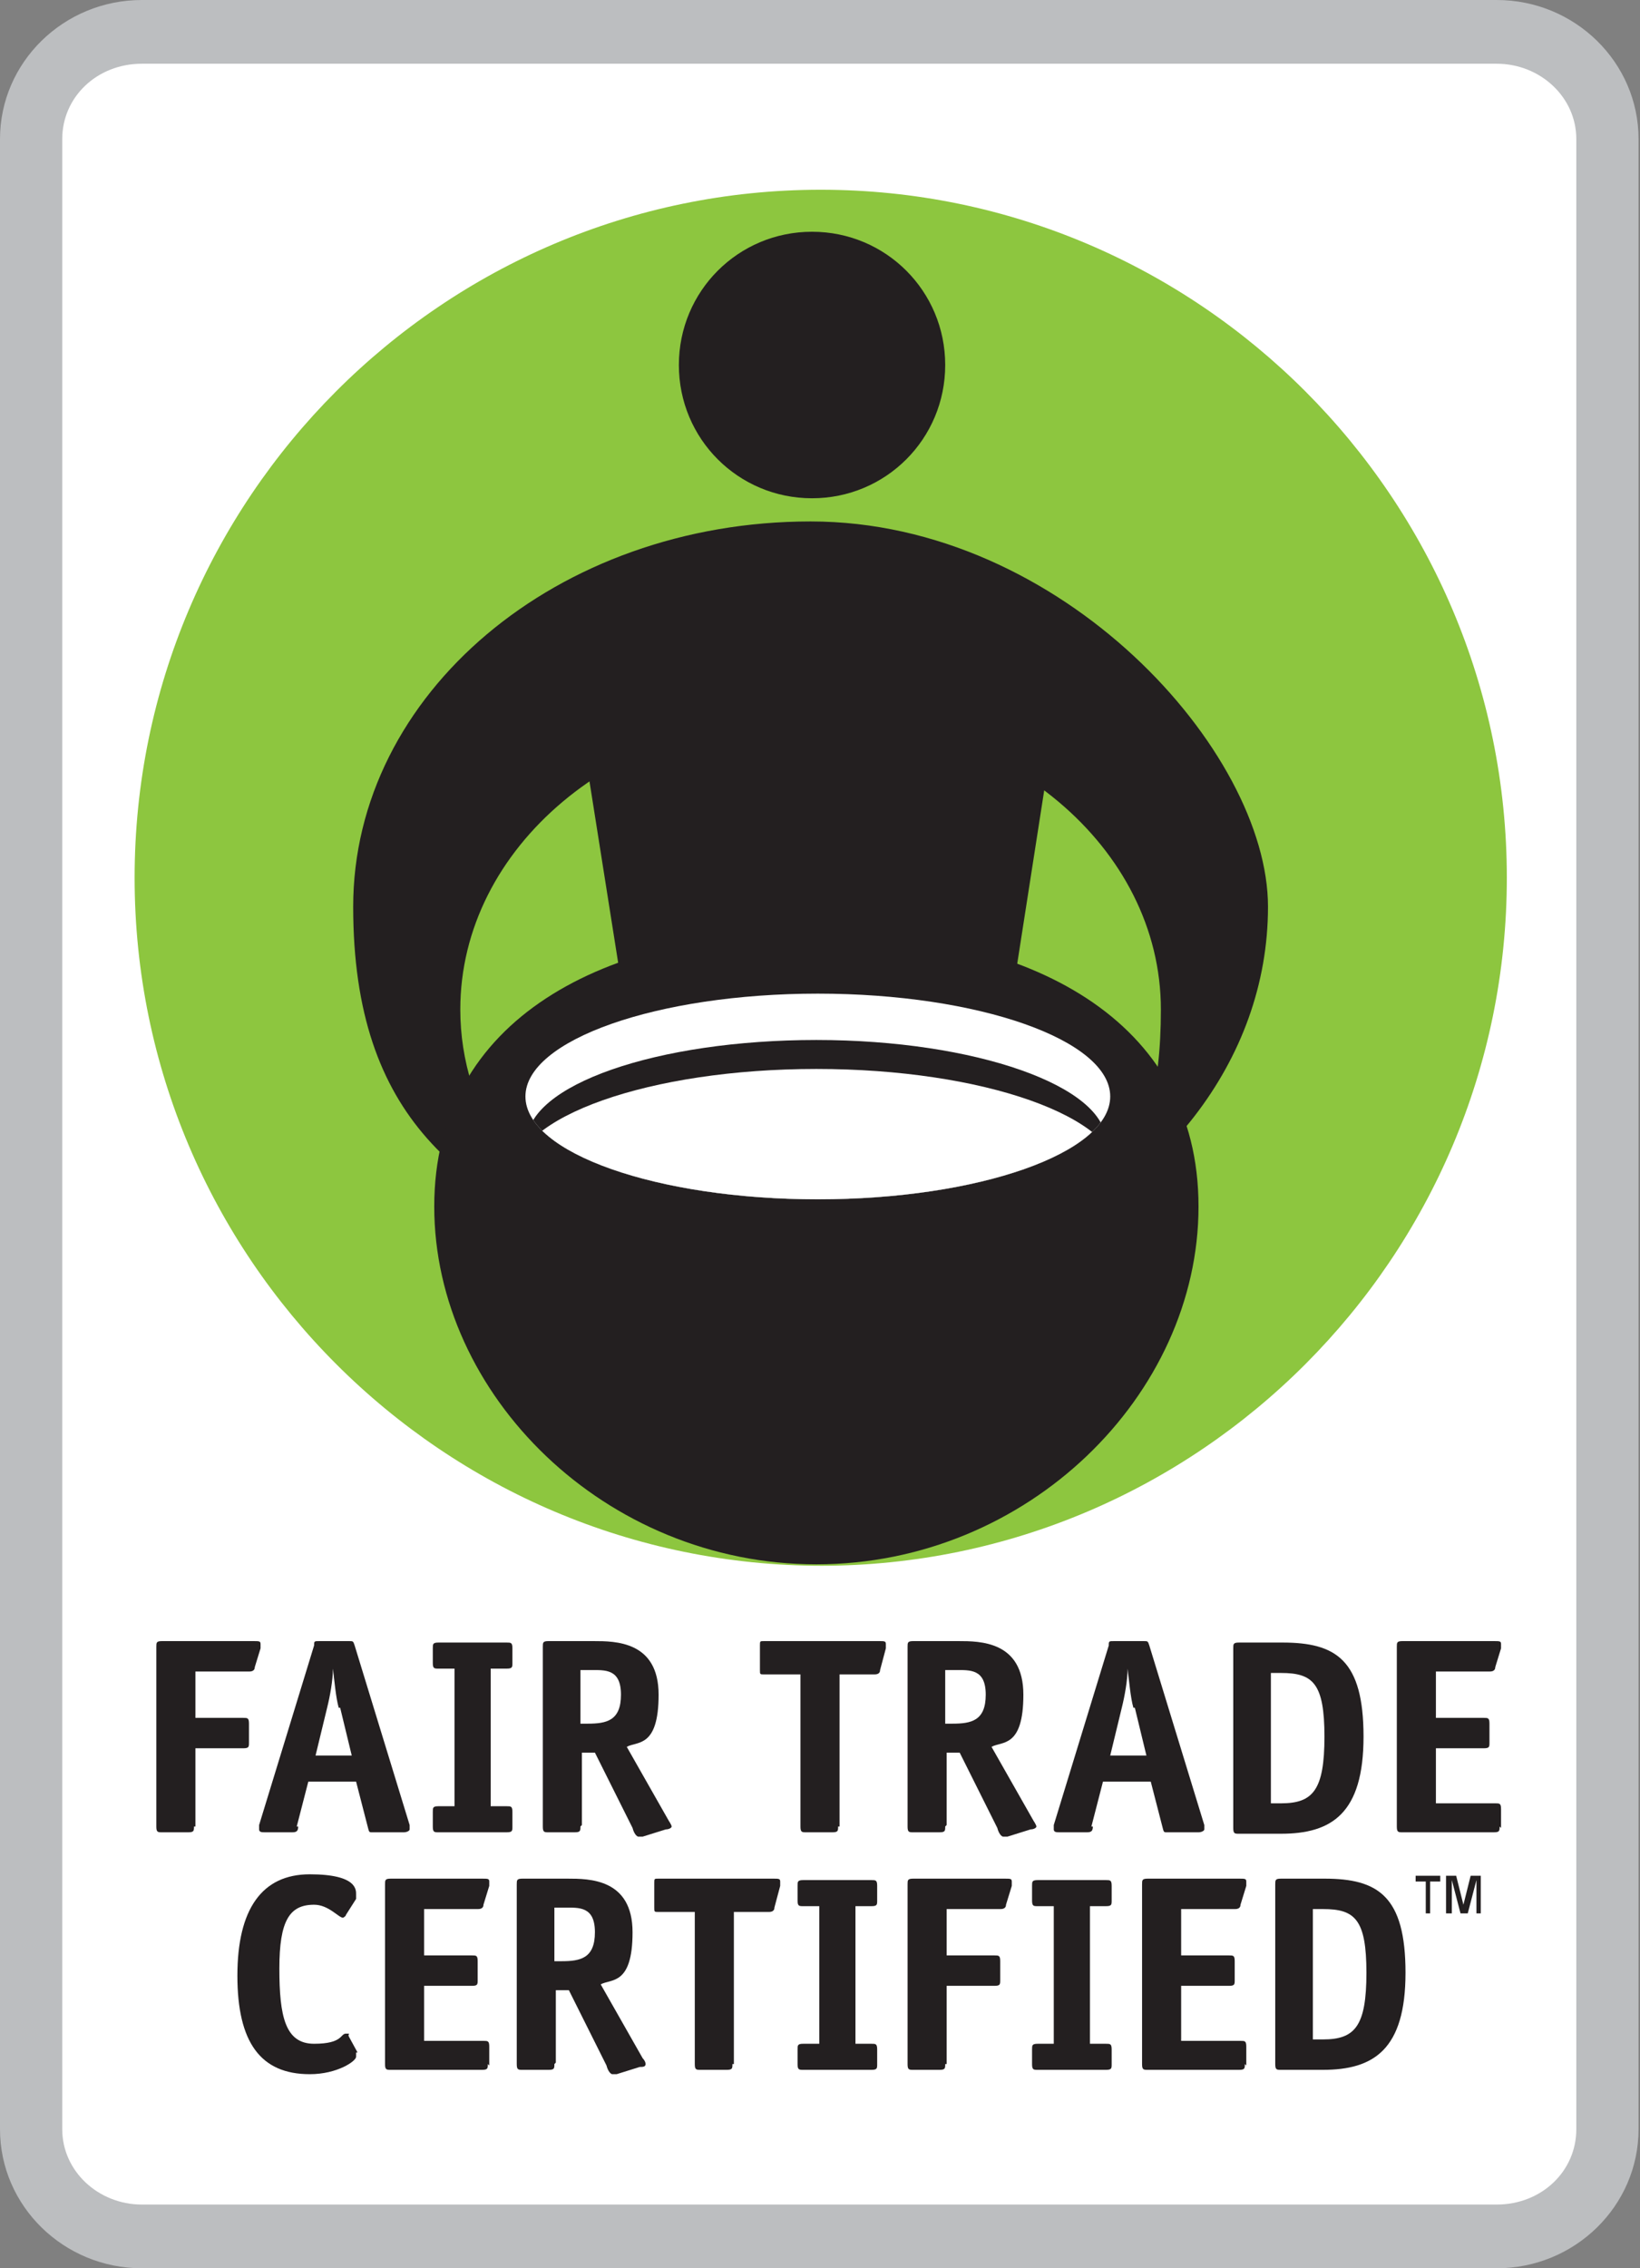
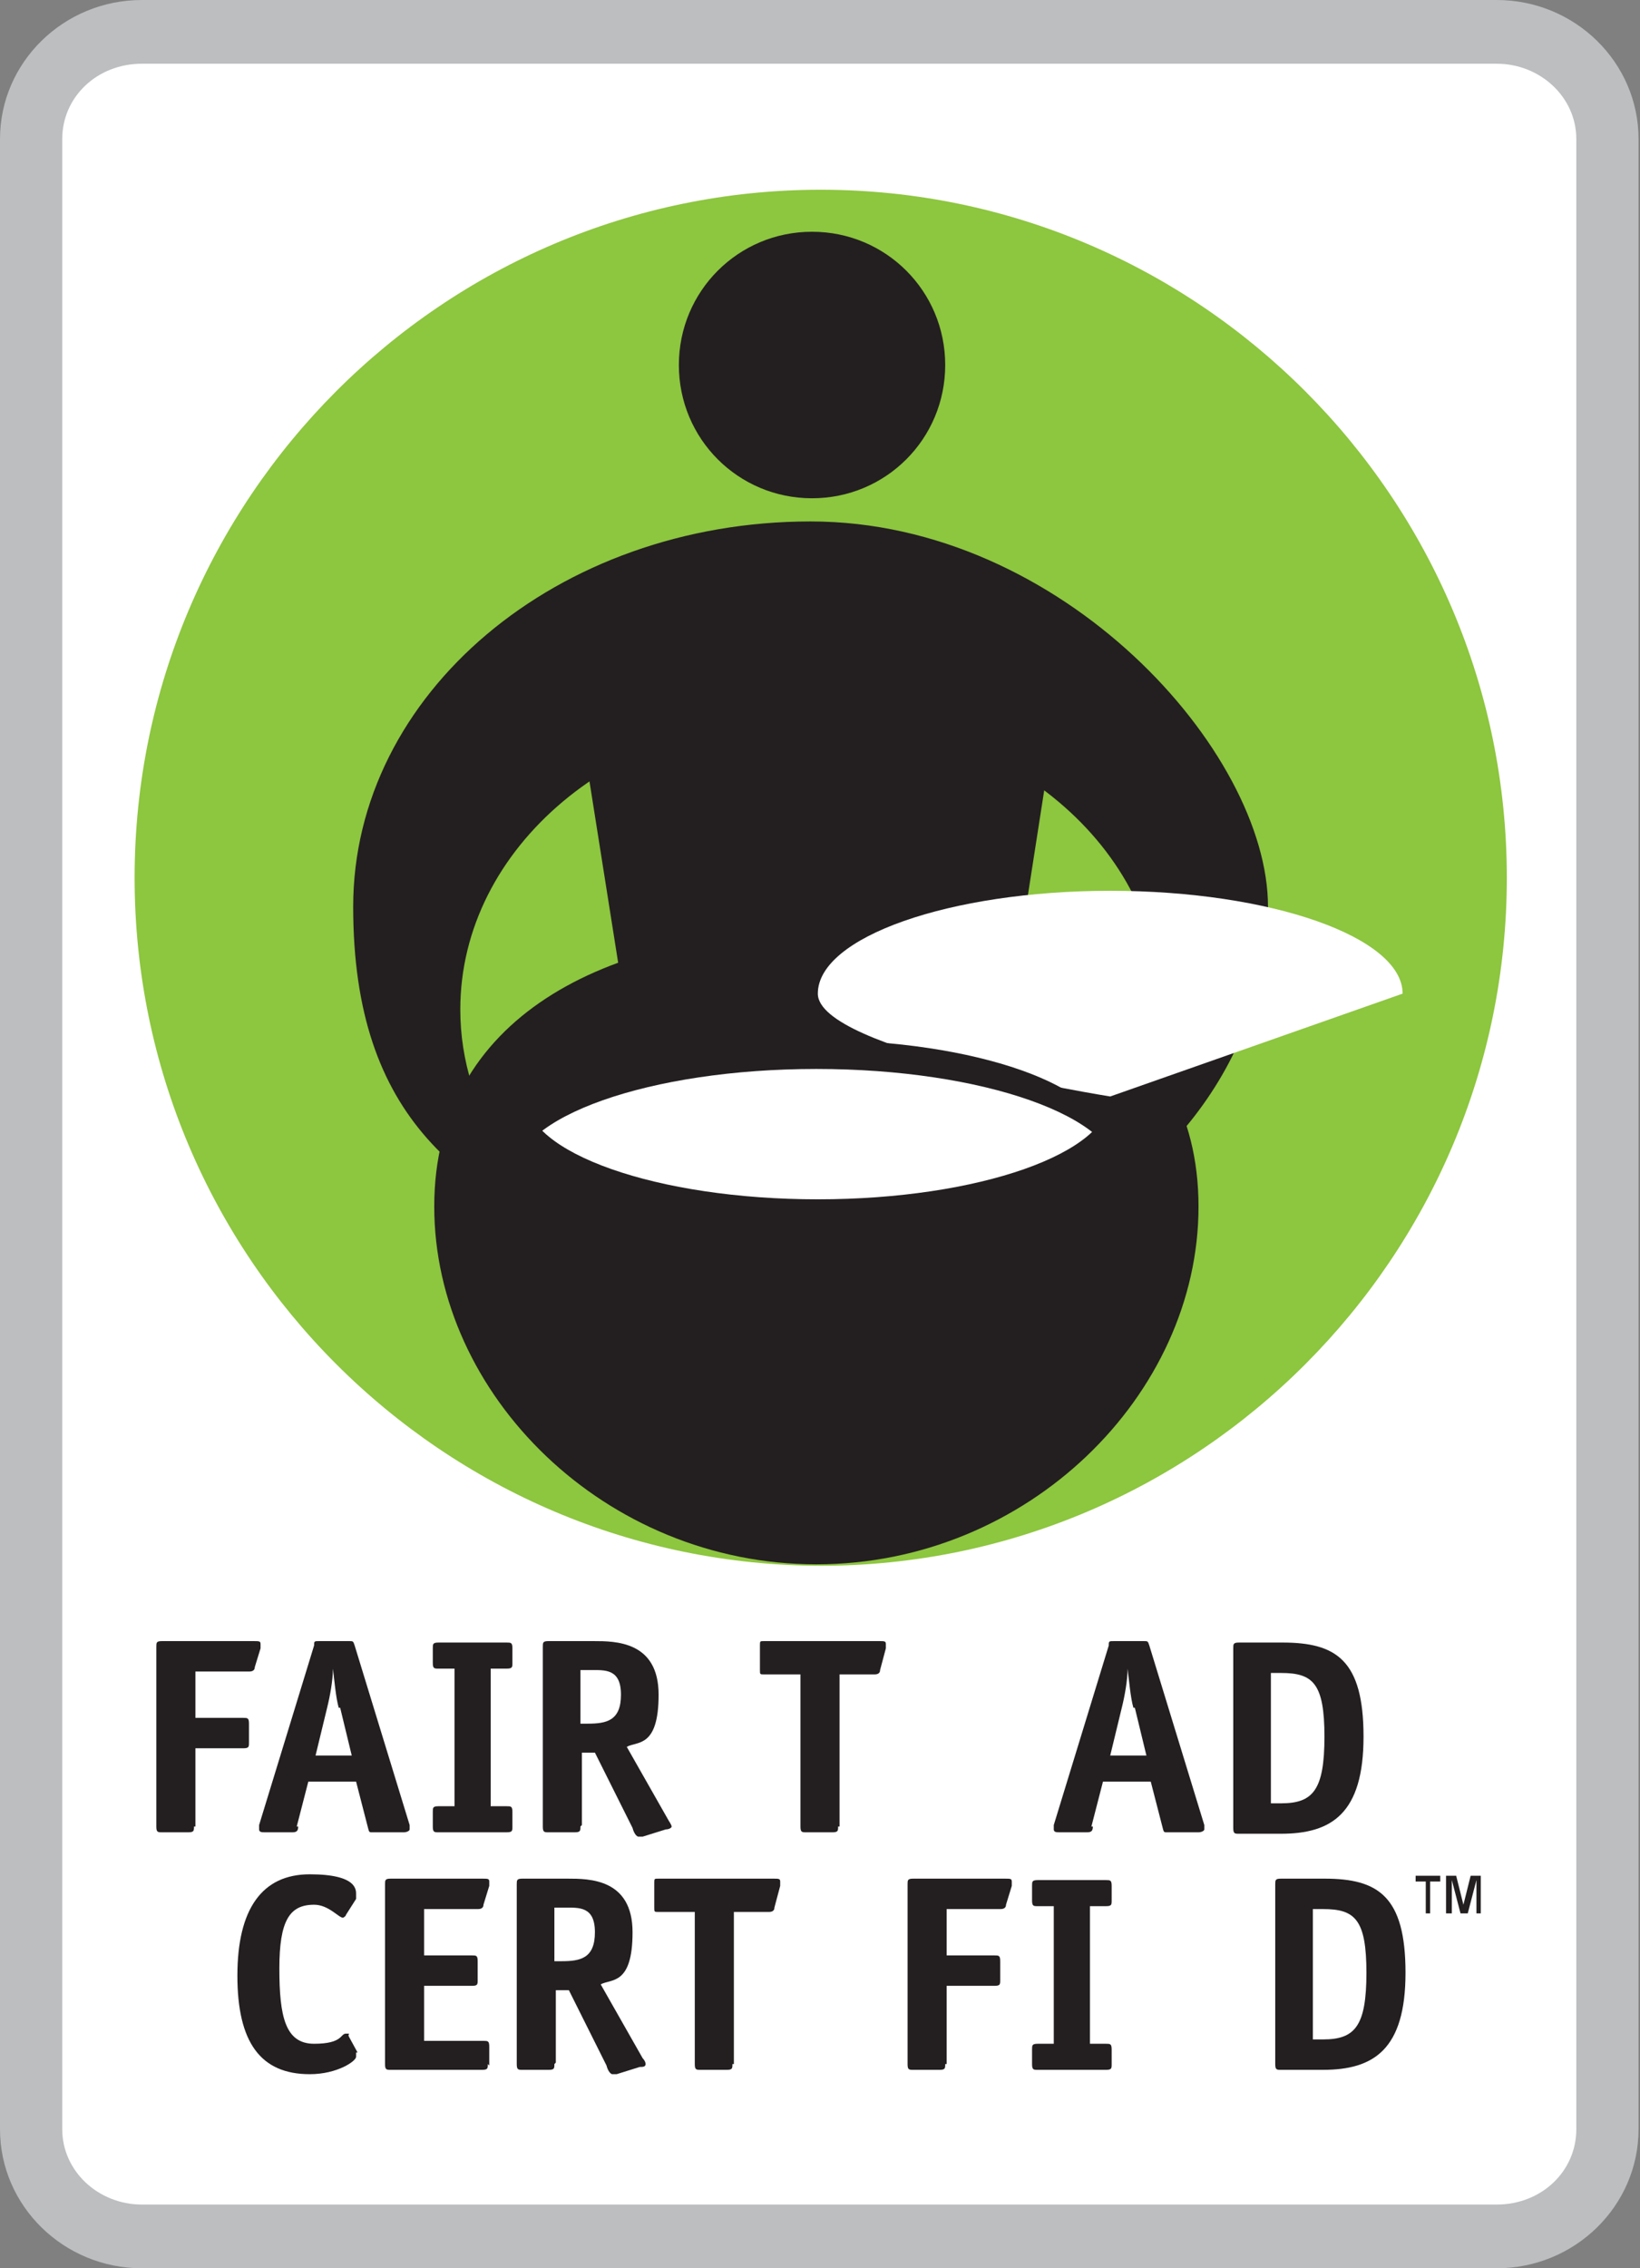
<svg xmlns="http://www.w3.org/2000/svg" id="Layer_1" viewBox="0 0 113.3 156.6">
  <rect x="0" y="0" width="113.3" height="156.6" fill="#808080" stroke="none" />
  <defs>
    <clipPath id="clippath">
      <path d="m76.7,75.7c0,3.9-9.1,7.1-20.2,7.1s-20.2-3.2-20.2-7.1,9.1-7.1,20.2-7.1,20.2,3.2,20.2,7.1Z" style="fill:#fff; stroke-width:0px;" />
    </clipPath>
  </defs>
  <path d="m9.8,156.6c-5.4,0-9.8-4.3-9.8-9.6V9.6C0,4.3,4.4,0,9.8,0h93.6c5.4,0,9.8,4.3,9.8,9.6v137.4c0,5.3-4.4,9.6-9.8,9.6H9.8Z" style="fill:#bcbec0; stroke-width:0px;" />
  <path d="m108.9,147c0,2.9-2.4,5.2-5.5,5.2H9.8c-3,0-5.5-2.3-5.5-5.2V9.6c0-2.9,2.4-5.2,5.5-5.2h93.6c3,0,5.5,2.3,5.5,5.2v137.4Z" style="fill:#fff; stroke-width:0px;" />
  <path d="m56.7,108.1c26.1,0,47.4-21.3,47.4-47.5S82.8,13.1,56.7,13.1,9.3,34.4,9.3,60.6s21.3,47.5,47.5,47.5Z" style="fill:#8dc63f; fill-rule:evenodd; stroke-width:0px;" />
  <path d="m64.3,104.8l-15.5.2-9-56.9s3.4-7,16.4-6.9c12.9.1,16.9,7.2,16.9,7.2l-8.8,56.5Z" style="fill:#231f20; stroke-width:0px;" />
  <path d="m65.3,25.2c0,5.1-4.1,9.2-9.2,9.2s-9.2-4.1-9.2-9.2,4.1-9.2,9.2-9.2,9.2,4.1,9.2,9.2Z" style="fill:#231f20; stroke-width:0px;" />
  <path d="m56,36c-17.5,0-31.6,11.9-31.6,26.6s7.5,19.9,18.3,24.1c-6.5-3.6-10.9-9.9-10.9-17,0-11.2,10.8-20.3,24.2-20.3s24.2,9.1,24.2,20.3-4.3,13.3-10.9,17c10.8-4.2,18.3-13.4,18.3-24.1s-14.2-26.6-31.6-26.6Z" style="fill:#231f20; stroke-width:0px;" />
  <path d="m82.8,83.3c0,13-11.8,24.7-26.4,24.7s-26.4-11.7-26.4-24.7,11.8-19,26.4-19c14.6,0,26.4,6,26.4,19Z" style="fill:#231f20; stroke-width:0px;" />
-   <path d="m76.7,75.7c0,3.9-9.1,7.1-20.2,7.1s-20.2-3.2-20.2-7.1,9.1-7.1,20.2-7.1,20.2,3.2,20.2,7.1Z" style="fill:#fff;" />
+   <path d="m76.7,75.7s-20.2-3.2-20.2-7.1,9.1-7.1,20.2-7.1,20.2,3.2,20.2,7.1Z" style="fill:#fff;" />
  <g style="clip-path:url(#clippath);">
    <path d="m76.4,78.8c0,3.9-9,7-20,7s-20-3.1-20-7,9-7,20-7,20,3.2,20,7Z" style="fill:#231f20;" />
    <path d="m77.3,81.2c0,4.1-9.4,7.4-20.9,7.4s-20.9-3.3-20.9-7.4,9.4-7.4,20.9-7.4,20.9,3.3,20.9,7.4Z" style="fill:#fff; stroke-width:0px;" />
  </g>
  <path d="m13.4,126.1c0,.3,0,.4-.4.4h-1.8c-.3,0-.4,0-.4-.4v-12.4c0-.3,0-.4.4-.4h6.3c.4,0,.5,0,.5.2s0,.1,0,.3l-.4,1.3c0,.3-.3.3-.4.3h-3.7v3.2h3.3c.3,0,.4,0,.4.4v1.3c0,.3,0,.4-.4.4h-3.3v5.4Z" style="fill:#231f20; stroke-width:0px;" />
  <path d="m20.6,126.1c0,.3-.1.4-.4.4h-1.9c-.2,0-.4,0-.4-.2,0,0,0-.3,0-.3l3.8-12.4c0-.3,0-.3.4-.3h2c.3,0,.3,0,.4.3l3.8,12.4c0,0,0,.2,0,.3,0,.1-.2.2-.4.2h-2.2c-.2,0-.2,0-.3-.4l-.8-3.1h-3.3l-.8,3.1Zm2.8-8.2c-.2-.7-.3-1.9-.4-2.7h0c0,.8-.2,1.9-.4,2.7l-.8,3.3h2.5l-.8-3.3Z" style="fill:#231f20; stroke-width:0px;" />
  <path d="m35.4,126.1c0,.3,0,.4-.4.4h-4.7c-.3,0-.4,0-.4-.4v-1c0-.3,0-.4.4-.4h1.1v-9.5h-1.1c-.3,0-.4,0-.4-.4v-1c0-.3,0-.4.4-.4h4.7c.3,0,.4,0,.4.4v1c0,.3,0,.4-.4.4h-1.1v9.5h1.1c.3,0,.4,0,.4.4v1Z" style="fill:#231f20; stroke-width:0px;" />
  <path d="m40.1,126.1c0,.3,0,.4-.4.4h-1.8c-.3,0-.4,0-.4-.4v-12.4c0-.3,0-.4.4-.4h3.1c1.5,0,4.5,0,4.5,3.7s-1.5,3.2-2.2,3.6l2.9,5.1c0,0,.2.3.2.4s-.2.2-.4.2l-1.6.5c0,0-.2,0-.3,0s-.3-.2-.4-.6l-2.6-5.2h-.9v5Zm.5-7.1c1.3,0,2.3-.2,2.3-2s-1.1-1.7-2.1-1.7h-.7v3.7h.5Z" style="fill:#231f20; stroke-width:0px;" />
  <path d="m57.9,126.1c0,.3,0,.4-.4.4h-1.8c-.3,0-.4,0-.4-.4v-10.5h-2.5c-.3,0-.3,0-.3-.3v-1.7c0-.3,0-.3.3-.3h7.9c.4,0,.5,0,.5.2s0,.1,0,.3l-.4,1.5c0,.3-.3.3-.4.3h-2.4v10.5Z" style="fill:#231f20; stroke-width:0px;" />
-   <path d="m65.3,126.1c0,.3,0,.4-.4.4h-1.8c-.3,0-.4,0-.4-.4v-12.4c0-.3,0-.4.4-.4h3.1c1.5,0,4.5,0,4.5,3.7s-1.5,3.2-2.2,3.6l2.9,5.1c0,0,.2.3.2.4s-.2.2-.4.2l-1.6.5c0,0-.2,0-.3,0s-.3-.2-.4-.6l-2.6-5.2h-.9v5Zm.5-7.1c1.3,0,2.3-.2,2.3-2s-1.1-1.7-2.1-1.7h-.7v3.7h.5Z" style="fill:#231f20; stroke-width:0px;" />
  <path d="m75.5,126.1c0,.3-.1.4-.4.4h-1.9c-.2,0-.4,0-.4-.2,0,0,0-.3,0-.3l3.8-12.4c0-.3,0-.3.4-.3h2c.3,0,.3,0,.4.3l3.8,12.4c0,0,0,.2,0,.3,0,.1-.2.2-.4.2h-2.2c-.2,0-.2,0-.3-.4l-.8-3.1h-3.3l-.8,3.1Zm2.8-8.2c-.2-.7-.3-1.9-.4-2.7h0c0,.8-.2,1.9-.4,2.7l-.8,3.3h2.5l-.8-3.3Z" style="fill:#231f20; stroke-width:0px;" />
  <path d="m88.6,113.4c3.7,0,5.6,1.2,5.6,6.5s-2.2,6.7-5.7,6.7h-2.9c-.3,0-.4,0-.4-.4v-12.4c0-.3,0-.4.4-.4h3Zm-.1,11.1c2.2,0,3-.9,3-4.6s-.8-4.4-3-4.4h-.7v9h.7Z" style="fill:#231f20; stroke-width:0px;" />
-   <path d="m103.6,126.1c0,.3,0,.4-.4.4h-6.3c-.3,0-.4,0-.4-.4v-12.4c0-.3,0-.4.4-.4h6.3c.4,0,.5,0,.5.2s0,.1,0,.3l-.4,1.3c0,.3-.3.3-.4.3h-3.7v3.2h3.3c.3,0,.4,0,.4.4v1.3c0,.3,0,.4-.4.4h-3.3v3.8h4.1c.3,0,.4,0,.4.4v1.3Z" style="fill:#231f20; stroke-width:0px;" />
  <path d="m24.6,141.7c0,.1,0,.2,0,.3,0,.3-1.3,1.2-3.2,1.2-3.4,0-5-2.2-5-6.8s1.7-7,5-7,3.2,1.1,3.2,1.4,0,.2,0,.3l-.7,1.1c0,.1-.2.2-.2.2-.3,0-1-.9-2-.9-1.7,0-2.4,1.1-2.4,4.4s.4,5.2,2.4,5.2,1.8-.7,2.2-.7.1,0,.2.2l.6,1.1Z" style="fill:#231f20; stroke-width:0px;" />
  <path d="m33.7,142.5c0,.3,0,.4-.4.4h-6.3c-.3,0-.4,0-.4-.4v-12.4c0-.3,0-.4.4-.4h6.3c.4,0,.5,0,.5.2s0,.1,0,.3l-.4,1.3c0,.3-.3.3-.4.3h-3.7v3.2h3.3c.3,0,.4,0,.4.4v1.3c0,.3,0,.4-.4.4h-3.3v3.8h4.1c.3,0,.4,0,.4.4v1.3Z" style="fill:#231f20; stroke-width:0px;" />
  <path d="m38.3,142.5c0,.3,0,.4-.4.4h-1.8c-.3,0-.4,0-.4-.4v-12.4c0-.3,0-.4.4-.4h3.1c1.5,0,4.5,0,4.5,3.7s-1.5,3.2-2.2,3.6l2.9,5.1c0,0,.2.2.2.4s-.2.2-.4.2l-1.6.5c0,0-.2,0-.3,0s-.3-.2-.4-.6l-2.6-5.2h-.9v5Zm.5-7.1c1.3,0,2.3-.2,2.3-2s-1.1-1.7-2.1-1.7h-.7v3.7h.5Z" style="fill:#231f20; stroke-width:0px;" />
  <path d="m50.6,142.5c0,.3,0,.4-.4.4h-1.8c-.3,0-.4,0-.4-.4v-10.5h-2.5c-.3,0-.3,0-.3-.3v-1.7c0-.3,0-.3.3-.3h7.9c.4,0,.5,0,.5.2s0,.1,0,.3l-.4,1.5c0,.3-.3.3-.4.3h-2.4v10.5Z" style="fill:#231f20; stroke-width:0px;" />
-   <path d="m60.6,142.5c0,.3,0,.4-.4.4h-4.7c-.3,0-.4,0-.4-.4v-1c0-.3,0-.4.4-.4h1.1v-9.5h-1.1c-.3,0-.4,0-.4-.4v-1c0-.3,0-.4.4-.4h4.7c.3,0,.4,0,.4.4v1c0,.3,0,.4-.4.4h-1.1v9.5h1.1c.3,0,.4,0,.4.4v1Z" style="fill:#231f20; stroke-width:0px;" />
  <path d="m65.3,142.5c0,.3,0,.4-.4.4h-1.8c-.3,0-.4,0-.4-.4v-12.4c0-.3,0-.4.4-.4h6.3c.4,0,.5,0,.5.2s0,.1,0,.3l-.4,1.3c0,.3-.3.3-.4.3h-3.7v3.2h3.3c.3,0,.4,0,.4.4v1.3c0,.3,0,.4-.4.4h-3.3v5.4Z" style="fill:#231f20; stroke-width:0px;" />
  <path d="m76.8,142.5c0,.3,0,.4-.4.4h-4.7c-.3,0-.4,0-.4-.4v-1c0-.3,0-.4.4-.4h1.1v-9.5h-1.1c-.3,0-.4,0-.4-.4v-1c0-.3,0-.4.4-.4h4.7c.3,0,.4,0,.4.4v1c0,.3,0,.4-.4.4h-1.1v9.5h1.1c.3,0,.4,0,.4.4v1Z" style="fill:#231f20; stroke-width:0px;" />
-   <path d="m86,142.5c0,.3,0,.4-.4.4h-6.3c-.3,0-.4,0-.4-.4v-12.4c0-.3,0-.4.4-.4h6.3c.4,0,.5,0,.5.2s0,.1,0,.3l-.4,1.3c0,.3-.3.3-.4.3h-3.7v3.2h3.3c.3,0,.4,0,.4.4v1.3c0,.3,0,.4-.4.4h-3.3v3.8h4.1c.3,0,.4,0,.4.4v1.3Z" style="fill:#231f20; stroke-width:0px;" />
  <path d="m91.5,129.7c3.7,0,5.6,1.2,5.6,6.5s-2.2,6.7-5.7,6.7h-2.9c-.3,0-.4,0-.4-.4v-12.4c0-.3,0-.4.4-.4h3Zm-.1,11.1c2.2,0,3-.9,3-4.6s-.8-4.4-3-4.4h-.7v9h.7Z" style="fill:#231f20; stroke-width:0px;" />
  <path d="m98.9,132.1h-.4v-2.2h-.7v-.4h1.7v.4h-.7v2.2Zm3.5,0h-.4v-2.3h0l-.6,2.3h-.5l-.6-2.3h0v2.3h-.4v-2.6h.7l.5,2h0l.5-2h.7v2.6Z" style="fill:#231f20; stroke-width:0px;" />
</svg>